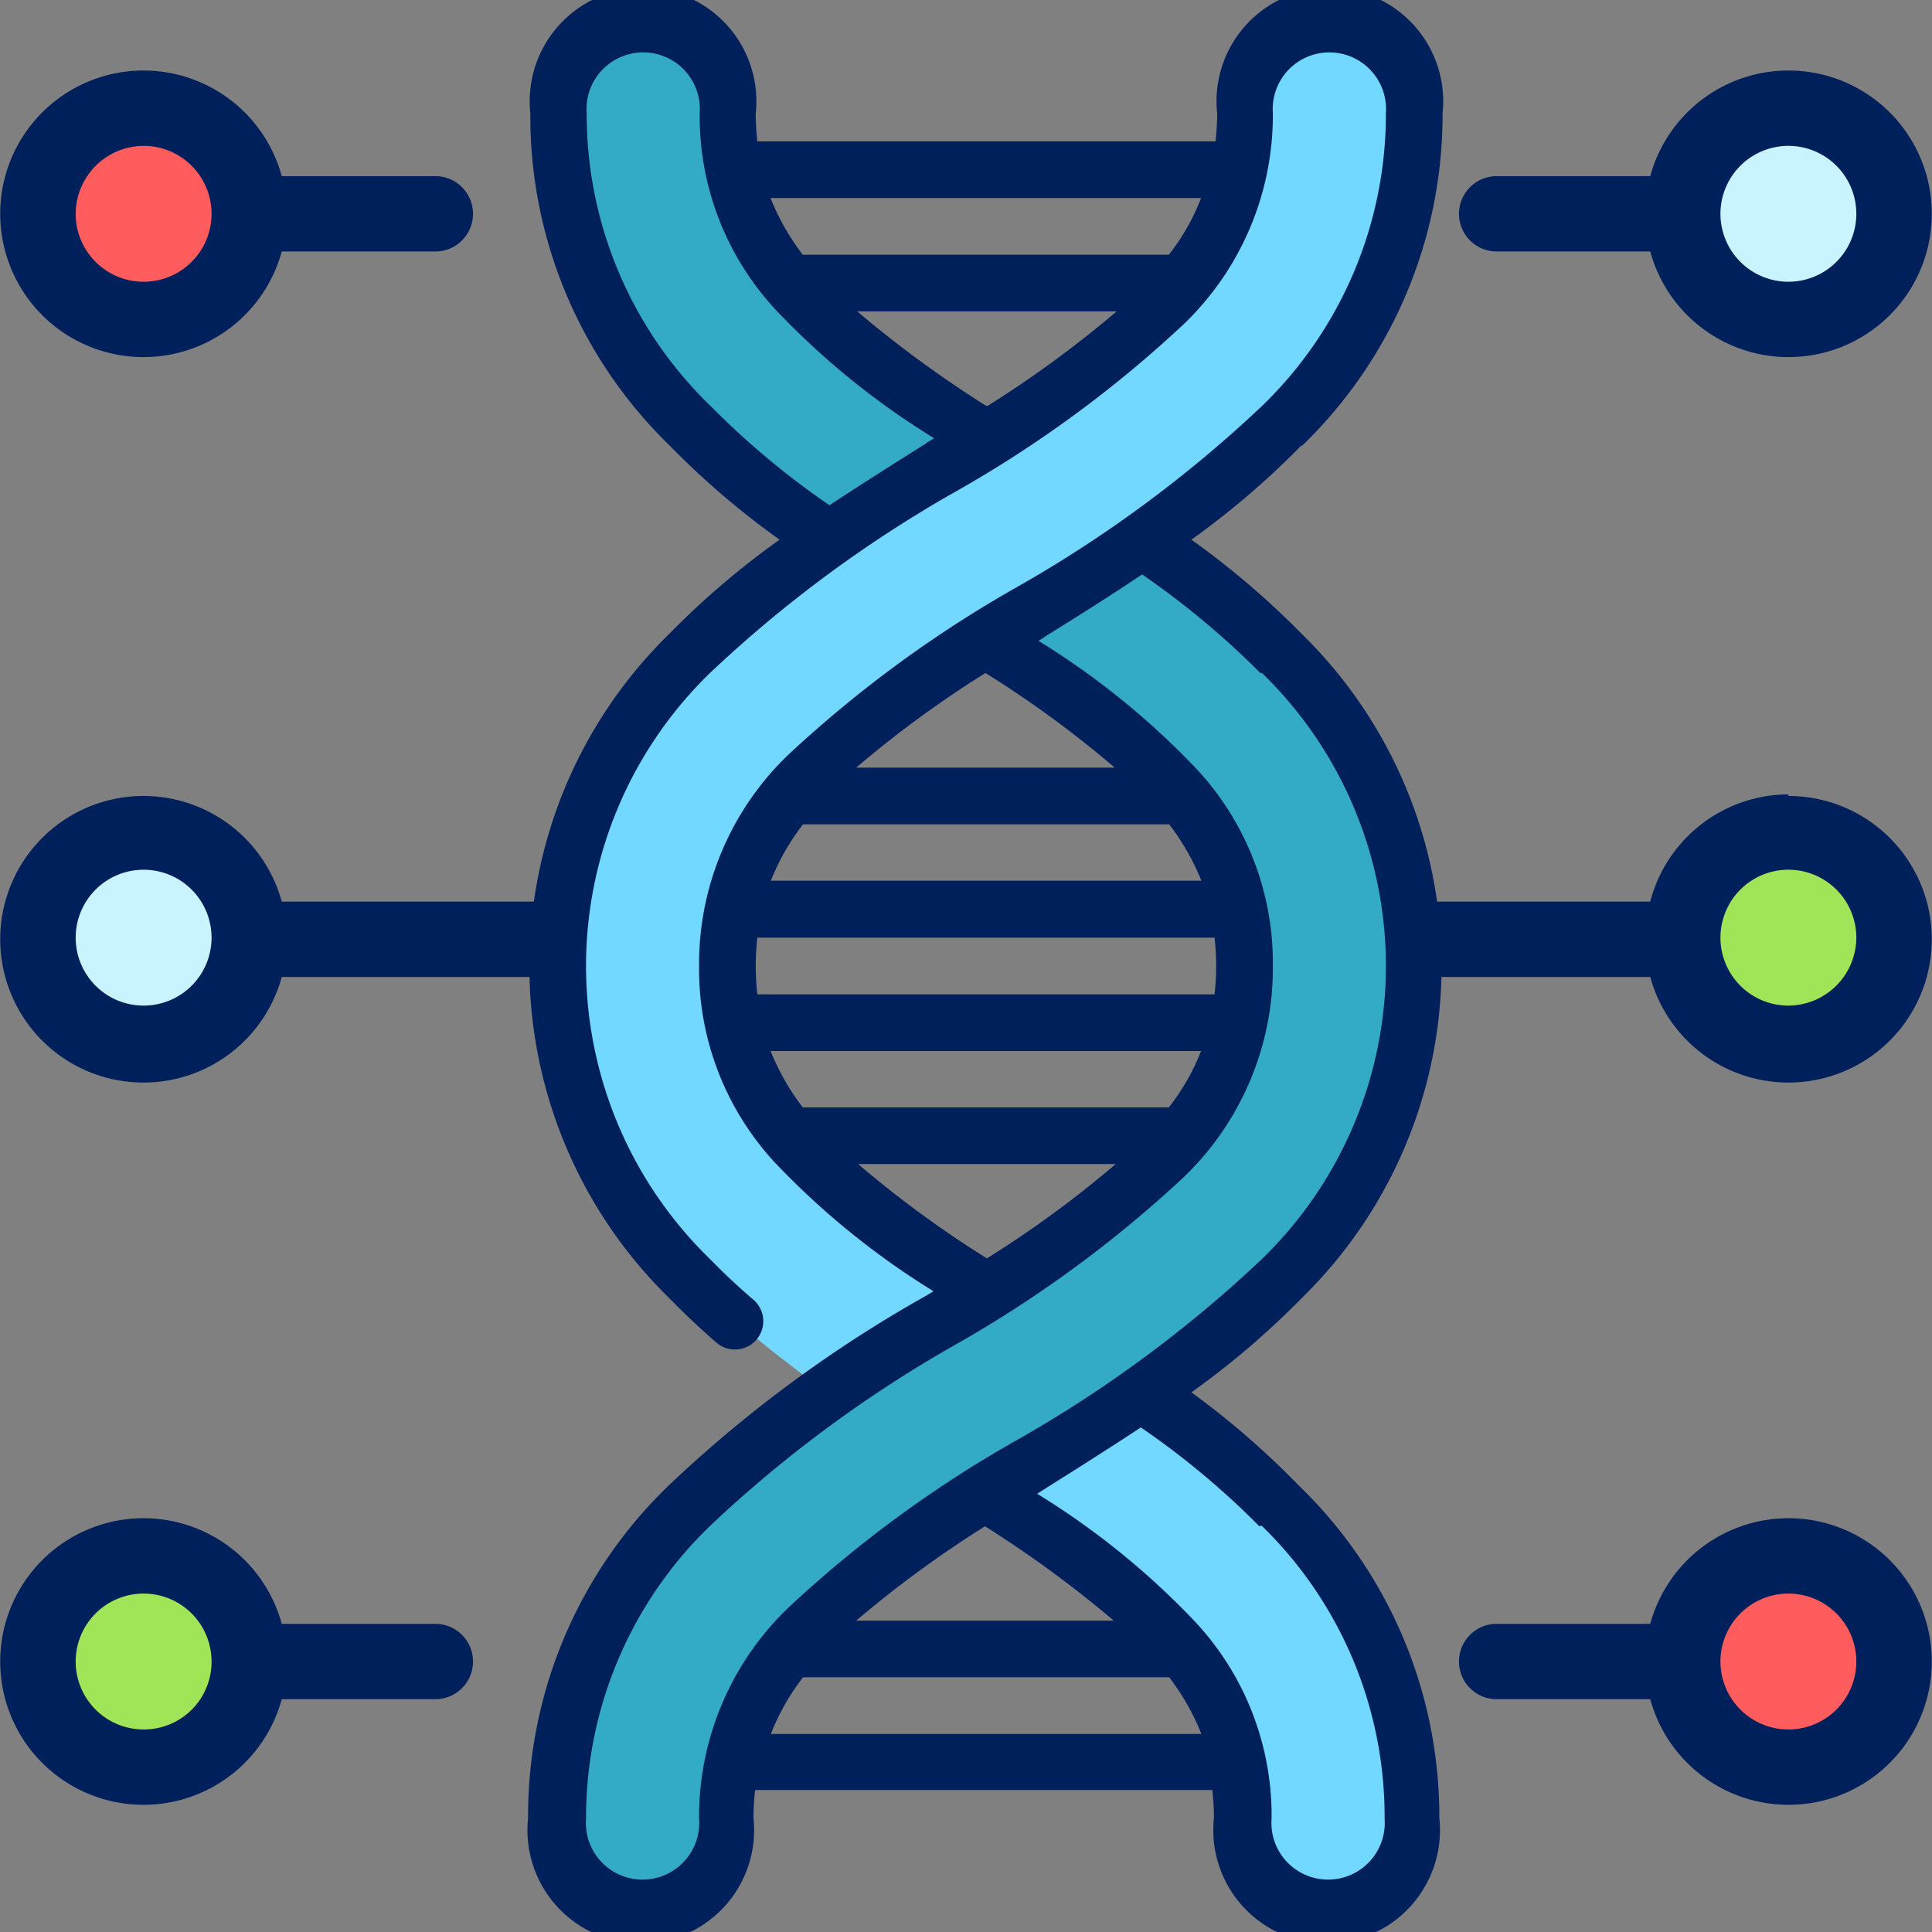
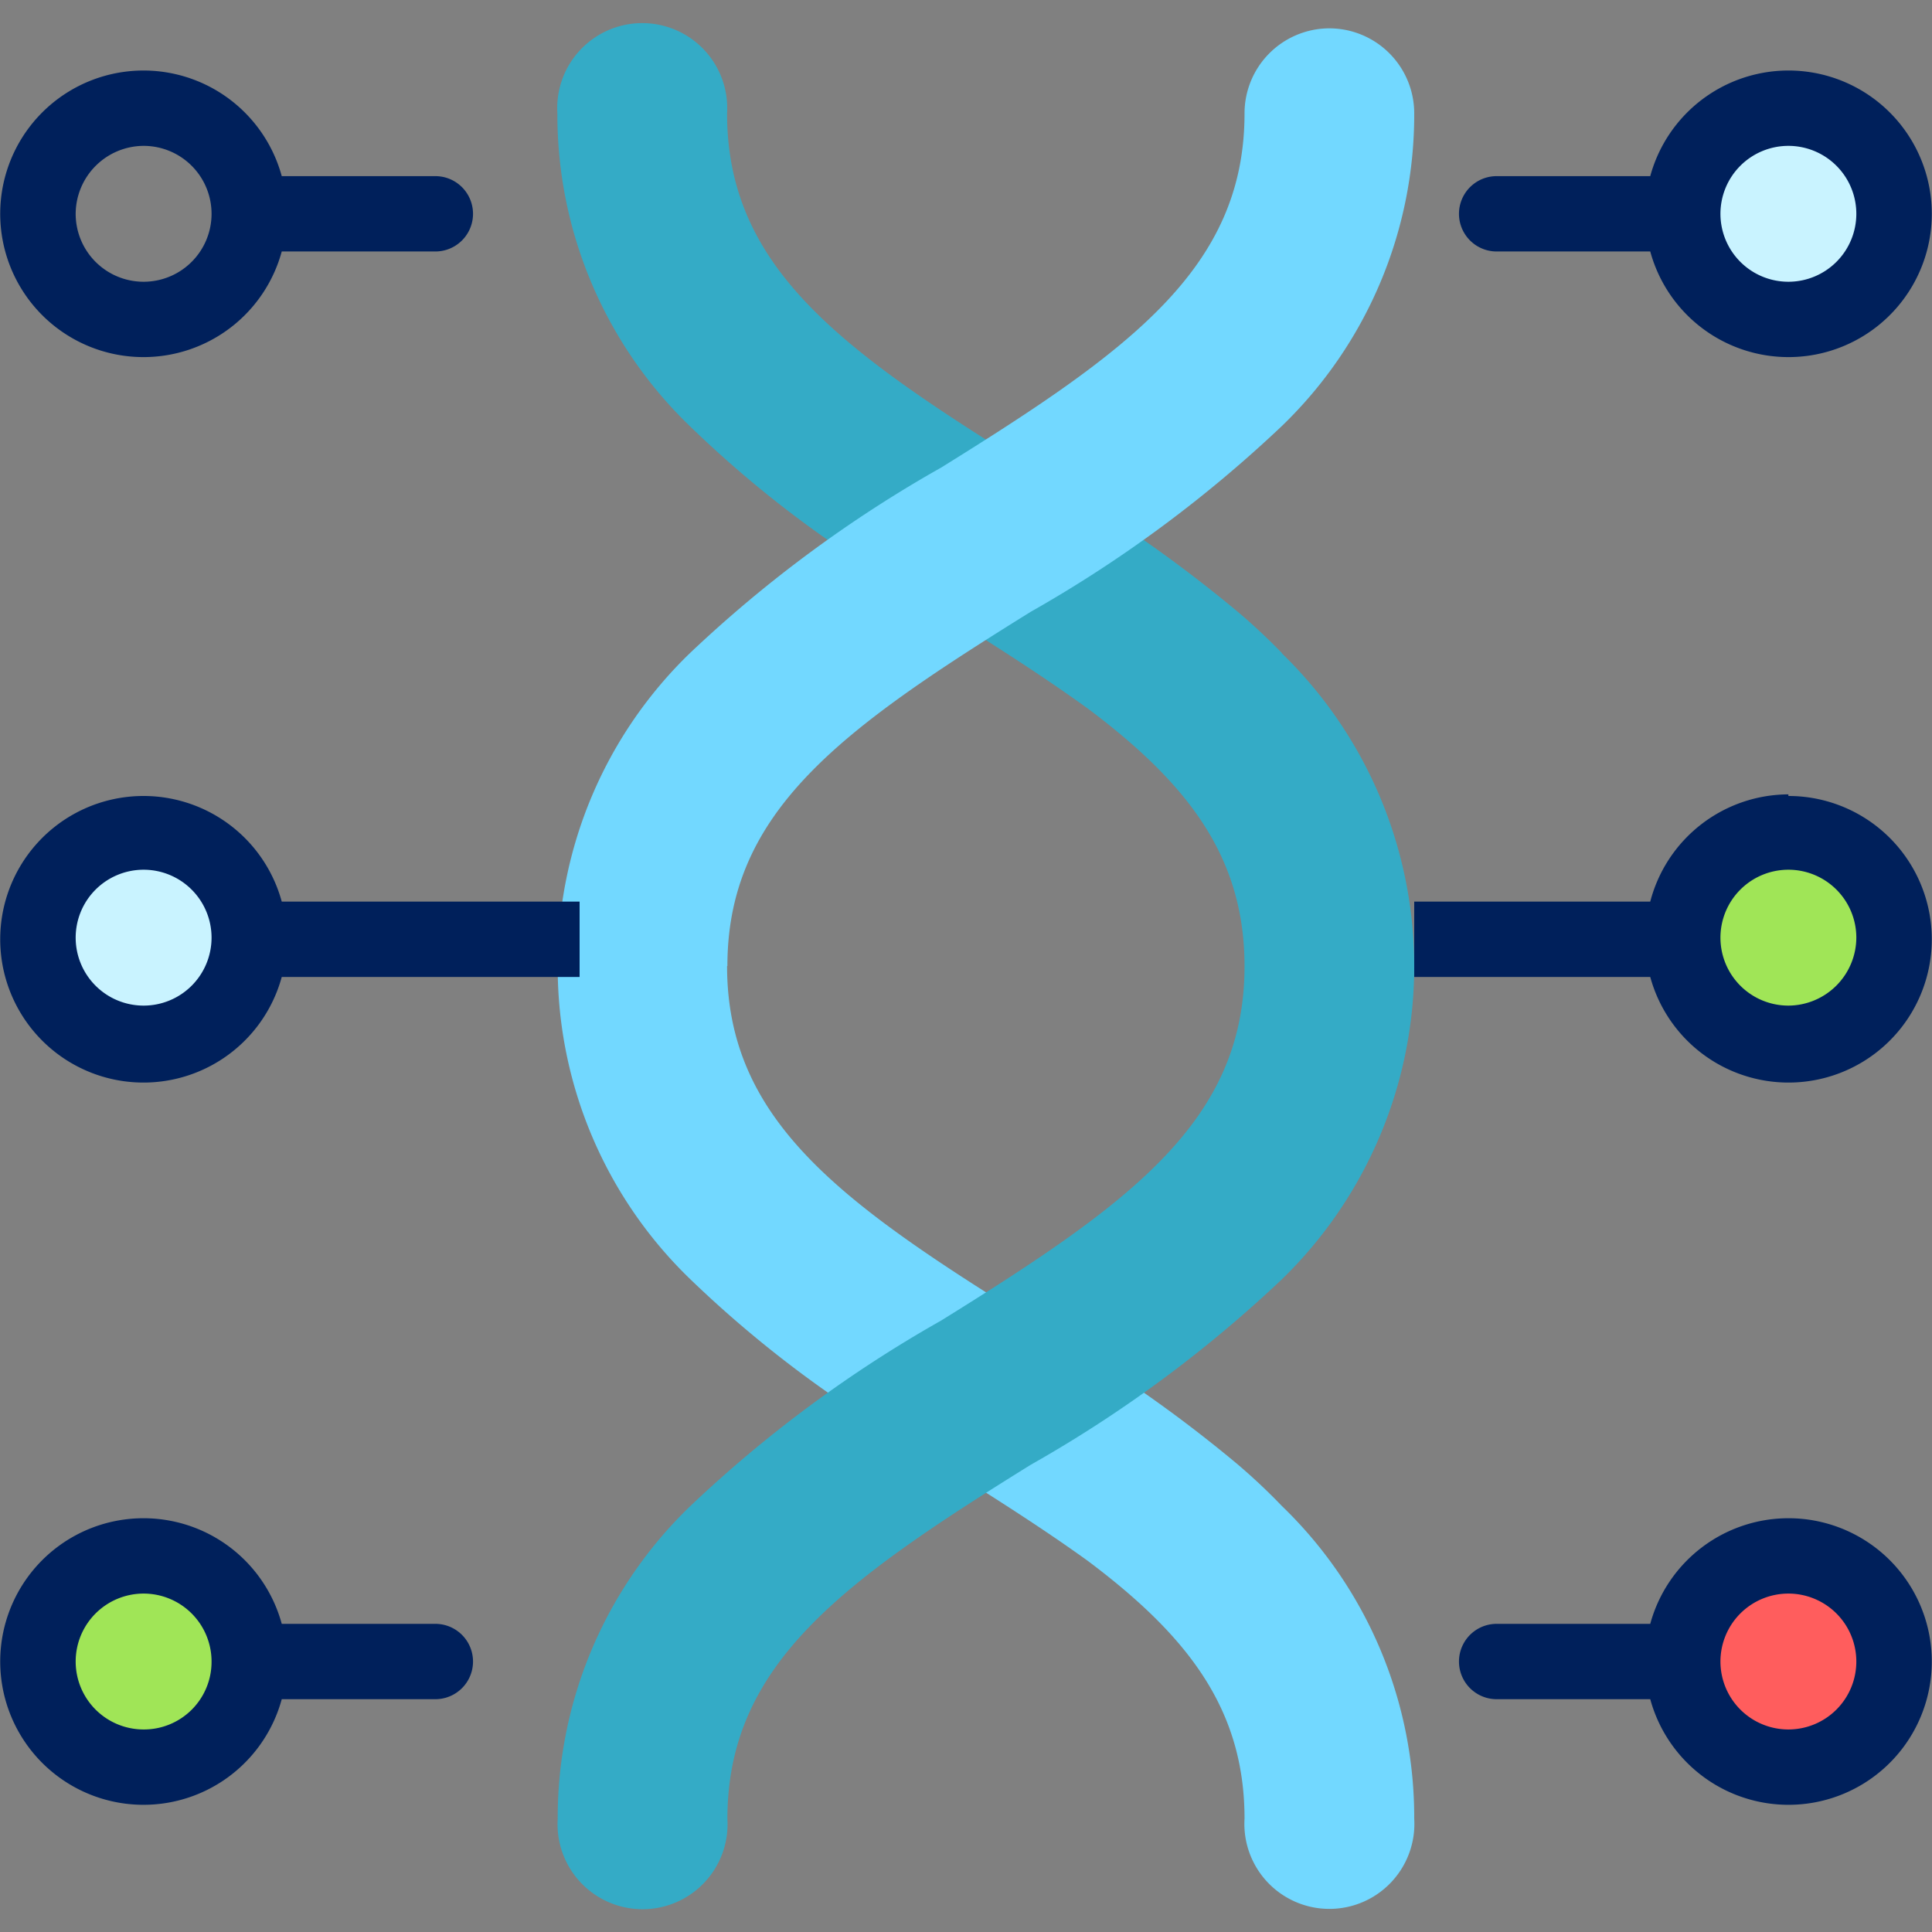
<svg xmlns="http://www.w3.org/2000/svg" id="Layer_1" data-name="Layer 1" viewBox="0 0 60 60">
  <rect x="0" y="0" width="60" height="60" fill="#808080" stroke="none" />
  <path d="M33.1,15.19,32,14.52c-5.86-3.64-9.42-6.2-9.42-11a2.64,2.64,0,1,0-5.27,0,13.43,13.43,0,0,0,4.11,9.71,34.89,34.89,0,0,0,6.71,5.09c.82-.53,1.65-1.05,2.48-1.56s1.66-1,2.48-1.57Zm0,0" style="fill:#34abc6" />
  <path d="M32,41c-5.86-3.64-9.42-6.19-9.42-11L20,28.24,17.32,30a13.46,13.46,0,0,0,4.11,9.72,35.72,35.72,0,0,0,6.71,5.09c.82-.54,1.65-1.05,2.48-1.57s1.66-1,2.48-1.56L32,41Zm0,0" style="fill:#72d8ff" />
  <path d="M39.81,46.77a18.63,18.63,0,0,0-1.37-1.29,42,42,0,0,0-5.34-3.8c-.82.53-1.65,1-2.48,1.56s-1.66,1-2.48,1.57l1.09.67c1.73,1.08,3.26,2.06,4.56,3,3.09,2.32,4.86,4.59,4.86,8a2.64,2.64,0,1,0,5.27,0A13.43,13.43,0,0,0,39.81,46.77Z" style="fill:#72d8ff" />
  <path d="M39.81,20.28A18.63,18.63,0,0,0,38.44,19a43,43,0,0,0-5.34-3.8c-.82.54-1.65,1-2.48,1.57s-1.66,1-2.48,1.56l1.09.68c1.73,1.07,3.26,2.06,4.56,3,3.09,2.32,4.86,4.59,4.86,8,0,4.81-3.56,7.36-9.42,11a39.68,39.68,0,0,0-7.8,5.77,13.43,13.43,0,0,0-4.11,9.71,2.64,2.64,0,1,0,5.27,0c0-4.8,3.56-7.36,9.42-11a39.93,39.93,0,0,0,7.8-5.76,13.55,13.55,0,0,0,0-19.44Z" style="fill:#34abc6" />
  <path d="M41.28.88a2.64,2.64,0,0,0-2.63,2.64c0,4.8-3.56,7.36-9.42,11a39.63,39.63,0,0,0-7.8,5.76A13.46,13.46,0,0,0,17.32,30h5.27c0-4.81,3.56-7.36,9.42-11a40,40,0,0,0,7.8-5.77,13.43,13.43,0,0,0,4.11-9.71A2.64,2.64,0,0,0,41.28.88Zm0,0" style="fill:#72d8ff" />
-   <path d="M40.44,13.84A14.29,14.29,0,0,0,44.8,3.52a3.52,3.52,0,1,0-7,0,8.14,8.14,0,0,1-.05.87H23.52a8.14,8.14,0,0,1-.05-.87,3.52,3.52,0,1,0-7,0A14.25,14.25,0,0,0,20.8,13.84a25.27,25.27,0,0,0,3.41,2.92,25.57,25.57,0,0,0-3.41,2.91,14.42,14.42,0,0,0,0,20.66c.43.44.89.88,1.42,1.34a.88.88,0,1,0,1.15-1.33c-.49-.42-.92-.83-1.31-1.23a12.68,12.68,0,0,1,0-18.22,39.3,39.3,0,0,1,7.63-5.63,37,37,0,0,0,7.08-5.2,9,9,0,0,0,2.76-6.54,1.76,1.76,0,1,1,3.51,0,12.6,12.6,0,0,1-3.86,9.1,39.3,39.3,0,0,1-7.63,5.63,37.44,37.44,0,0,0-7.08,5.2A9,9,0,0,0,21.71,30a8.85,8.85,0,0,0,2.35,6.1,24.49,24.49,0,0,0,4.93,4l-.23.14a40.15,40.15,0,0,0-8,5.9,14.25,14.25,0,0,0-4.36,10.32,3.52,3.52,0,1,0,7,0,8.14,8.14,0,0,1,.05-.87h14.2a8.14,8.14,0,0,1,.05.87,3.52,3.52,0,1,0,7,0,14.29,14.29,0,0,0-4.36-10.32A25.91,25.91,0,0,0,37,43.24a25.57,25.57,0,0,0,3.41-2.91,14.42,14.42,0,0,0,0-20.66A25.89,25.89,0,0,0,37,16.76a25.64,25.64,0,0,0,3.41-2.92Zm-11.68-.07c-1,.63-2,1.26-3,1.92a25.26,25.26,0,0,1-3.68-3.07,12.6,12.6,0,0,1-3.86-9.1,1.76,1.76,0,1,1,3.51,0,8.82,8.82,0,0,0,2.35,6.09,24.15,24.15,0,0,0,4.93,4l-.23.14Zm1.86-1.17a35.45,35.45,0,0,1-4-2.93h8.06a34.57,34.57,0,0,1-4,2.93Zm5.69-4.69H24.93a7.33,7.33,0,0,1-1-1.76H37.3a6.71,6.71,0,0,1-1,1.76Zm-5.69,13a33.16,33.16,0,0,1,4,2.93H26.59a33.45,33.45,0,0,1,4-2.93Zm-5.7,4.69H36.31a7.47,7.47,0,0,1,1,1.75H23.94a7.08,7.08,0,0,1,1-1.75ZM23.47,30a8.33,8.33,0,0,1,.05-.88h14.2a8.49,8.49,0,0,1,.05.88,8.33,8.33,0,0,1-.05.88H23.52a8.49,8.49,0,0,1-.05-.88Zm.47,2.64H37.3a6.82,6.82,0,0,1-1,1.75H24.93a7.47,7.47,0,0,1-1-1.75Zm2.65,3.51h8.06a33.45,33.45,0,0,1-4,2.93,33.16,33.16,0,0,1-4-2.93Zm-2.65,17.7a7,7,0,0,1,1-1.76H36.31a7.33,7.33,0,0,1,1,1.76Zm2.65-3.52a34.57,34.57,0,0,1,4-2.93,35.45,35.45,0,0,1,4,2.93Zm12.59-2.95A12.6,12.6,0,0,1,43,56.48a1.76,1.76,0,1,1-3.51,0,8.82,8.82,0,0,0-2.35-6.09,24.15,24.15,0,0,0-4.93-4l.22-.14c1-.63,2-1.26,3-1.92a25.26,25.26,0,0,1,3.68,3.07Zm0-26.49a12.68,12.68,0,0,1,0,18.22,39.3,39.3,0,0,1-7.63,5.63,37,37,0,0,0-7.08,5.2,9,9,0,0,0-2.76,6.54,1.76,1.76,0,1,1-3.51,0,12.6,12.6,0,0,1,3.86-9.1,39.3,39.3,0,0,1,7.63-5.63,37.44,37.44,0,0,0,7.08-5.2A9,9,0,0,0,39.53,30a8.85,8.85,0,0,0-2.35-6.1,24.49,24.49,0,0,0-4.93-4,1.64,1.64,0,0,0,.22-.14c1-.62,2-1.25,3-1.92a25.91,25.91,0,0,1,3.68,3.07Zm0,0" style="fill:#00205b" />
  <path d="M58.82,29.12a3.28,3.28,0,1,1-3.28-3.28,3.28,3.28,0,0,1,3.28,3.28Zm0,0" style="fill:#a0e557" />
  <path d="M7.74,51.6a3.28,3.28,0,1,1-3.28-3.28A3.28,3.28,0,0,1,7.74,51.6Zm0,0" style="fill:#a0e557" />
  <path d="M7.74,29.12a3.28,3.28,0,1,1-3.28-3.28,3.28,3.28,0,0,1,3.28,3.28Zm0,0" style="fill:#c9f3ff" />
  <path d="M58.82,6.64a3.28,3.28,0,1,1-3.28-3.28,3.28,3.28,0,0,1,3.28,3.28Zm0,0" style="fill:#c9f3ff" />
  <path d="M58.82,51.6a3.28,3.28,0,1,1-3.28-3.28,3.28,3.28,0,0,1,3.28,3.28Zm0,0" style="fill:#ff5d5d" />
-   <path d="M7.74,6.64A3.28,3.28,0,1,1,4.46,3.36,3.28,3.28,0,0,1,7.74,6.64Zm0,0" style="fill:#ff5d5d" />
+   <path d="M7.74,6.64Zm0,0" style="fill:#ff5d5d" />
  <path d="M55.54,47.15a4.45,4.45,0,0,0-4.29,3.28H46.48a1.17,1.17,0,1,0,0,2.34h4.77a4.45,4.45,0,1,0,4.29-5.62Zm0,6.56a2.11,2.11,0,1,1,2.11-2.11,2.11,2.11,0,0,1-2.11,2.11Zm0,0" style="fill:#00205b" />
  <path d="M46.48,7.81h4.77a4.45,4.45,0,1,0,0-2.34H46.48a1.17,1.17,0,0,0,0,2.34Zm9.06-3.28a2.11,2.11,0,1,1-2.11,2.11,2.11,2.11,0,0,1,2.11-2.11Zm0,0" style="fill:#00205b" />
  <path d="M13.52,50.43H8.75a4.45,4.45,0,1,0,0,2.34h4.77a1.17,1.17,0,0,0,0-2.34ZM4.46,53.71A2.11,2.11,0,1,1,6.57,51.6a2.1,2.1,0,0,1-2.11,2.11Zm0,0" style="fill:#00205b" />
  <path d="M4.46,11.09A4.45,4.45,0,0,0,8.75,7.81h4.77a1.17,1.17,0,0,0,0-2.34H8.75a4.45,4.45,0,1,0-4.29,5.62Zm0-6.56A2.11,2.11,0,1,1,2.35,6.64,2.12,2.12,0,0,1,4.46,4.53Zm0,0" style="fill:#00205b" />
  <path d="M18,28H8.75a4.45,4.45,0,1,0,0,2.34H18ZM4.46,31.23a2.11,2.11,0,1,1,2.11-2.11A2.11,2.11,0,0,1,4.46,31.23Z" style="fill:#00205b" />
  <path d="M55.54,24.67A4.45,4.45,0,0,0,51.25,28H43.92v2.34h7.33a4.45,4.45,0,1,0,4.29-5.62Zm0,6.56a2.11,2.11,0,1,1,2.11-2.11A2.12,2.12,0,0,1,55.54,31.23Z" style="fill:#00205b" />
</svg>